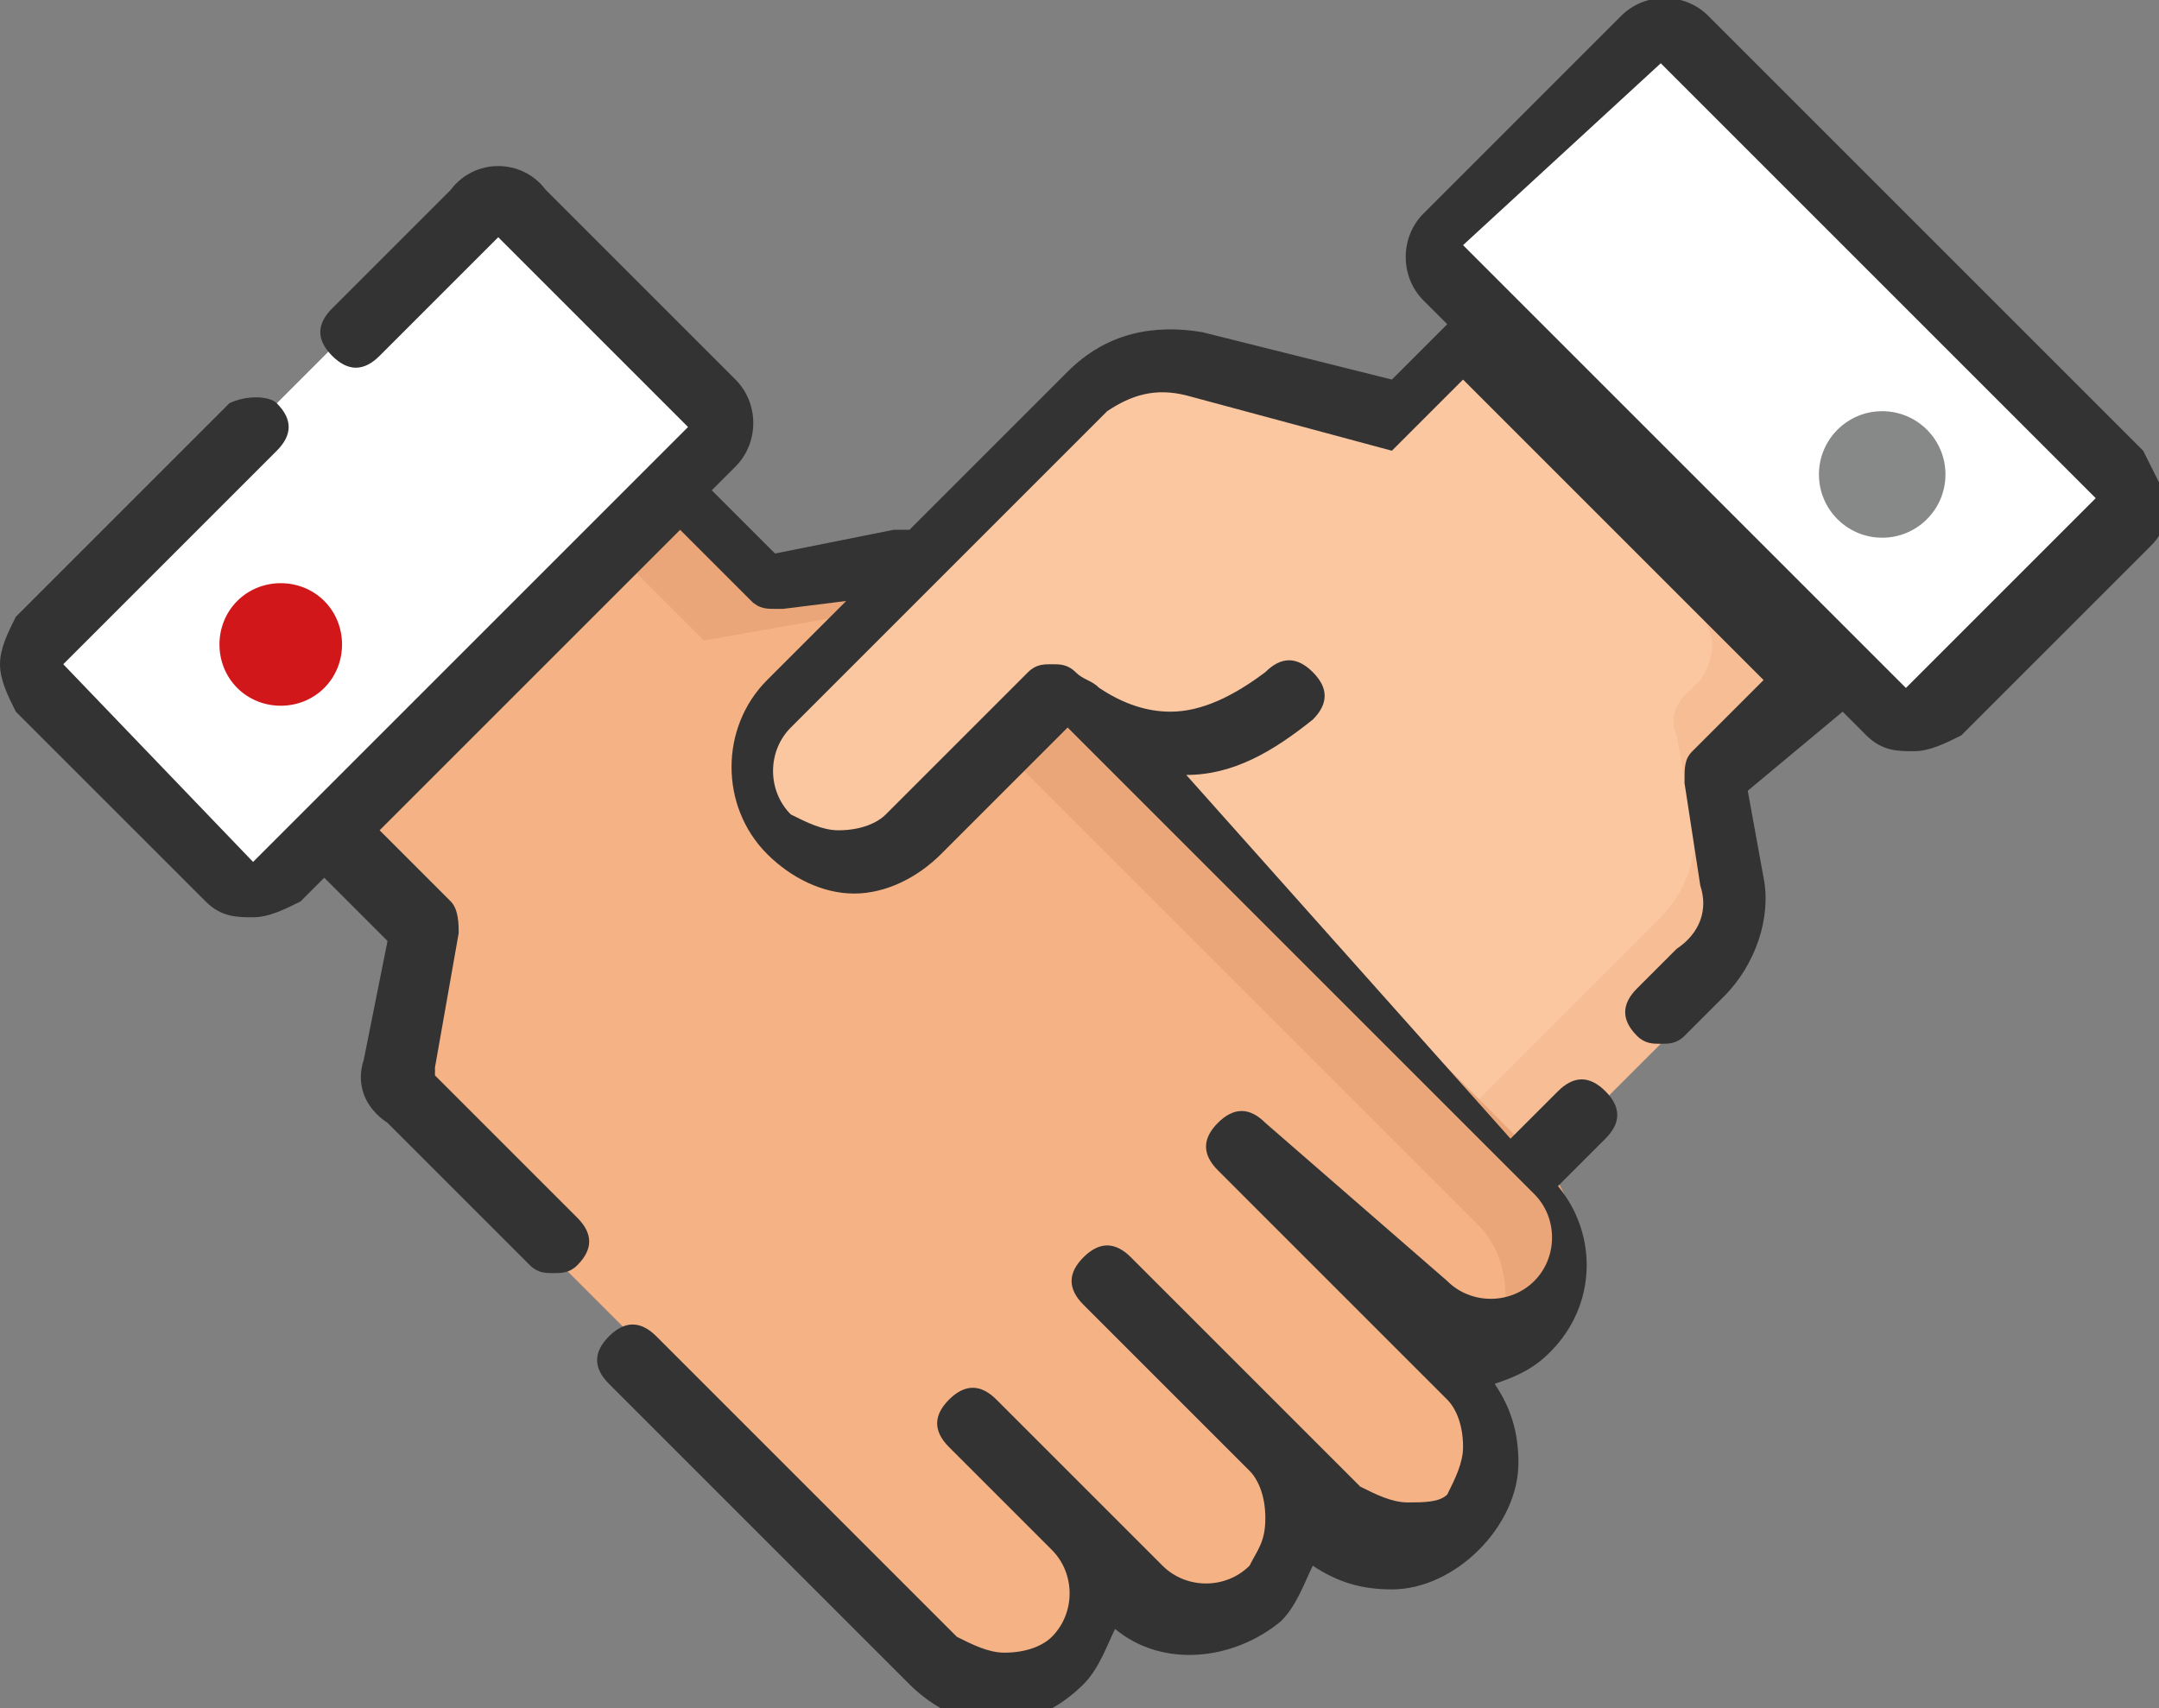
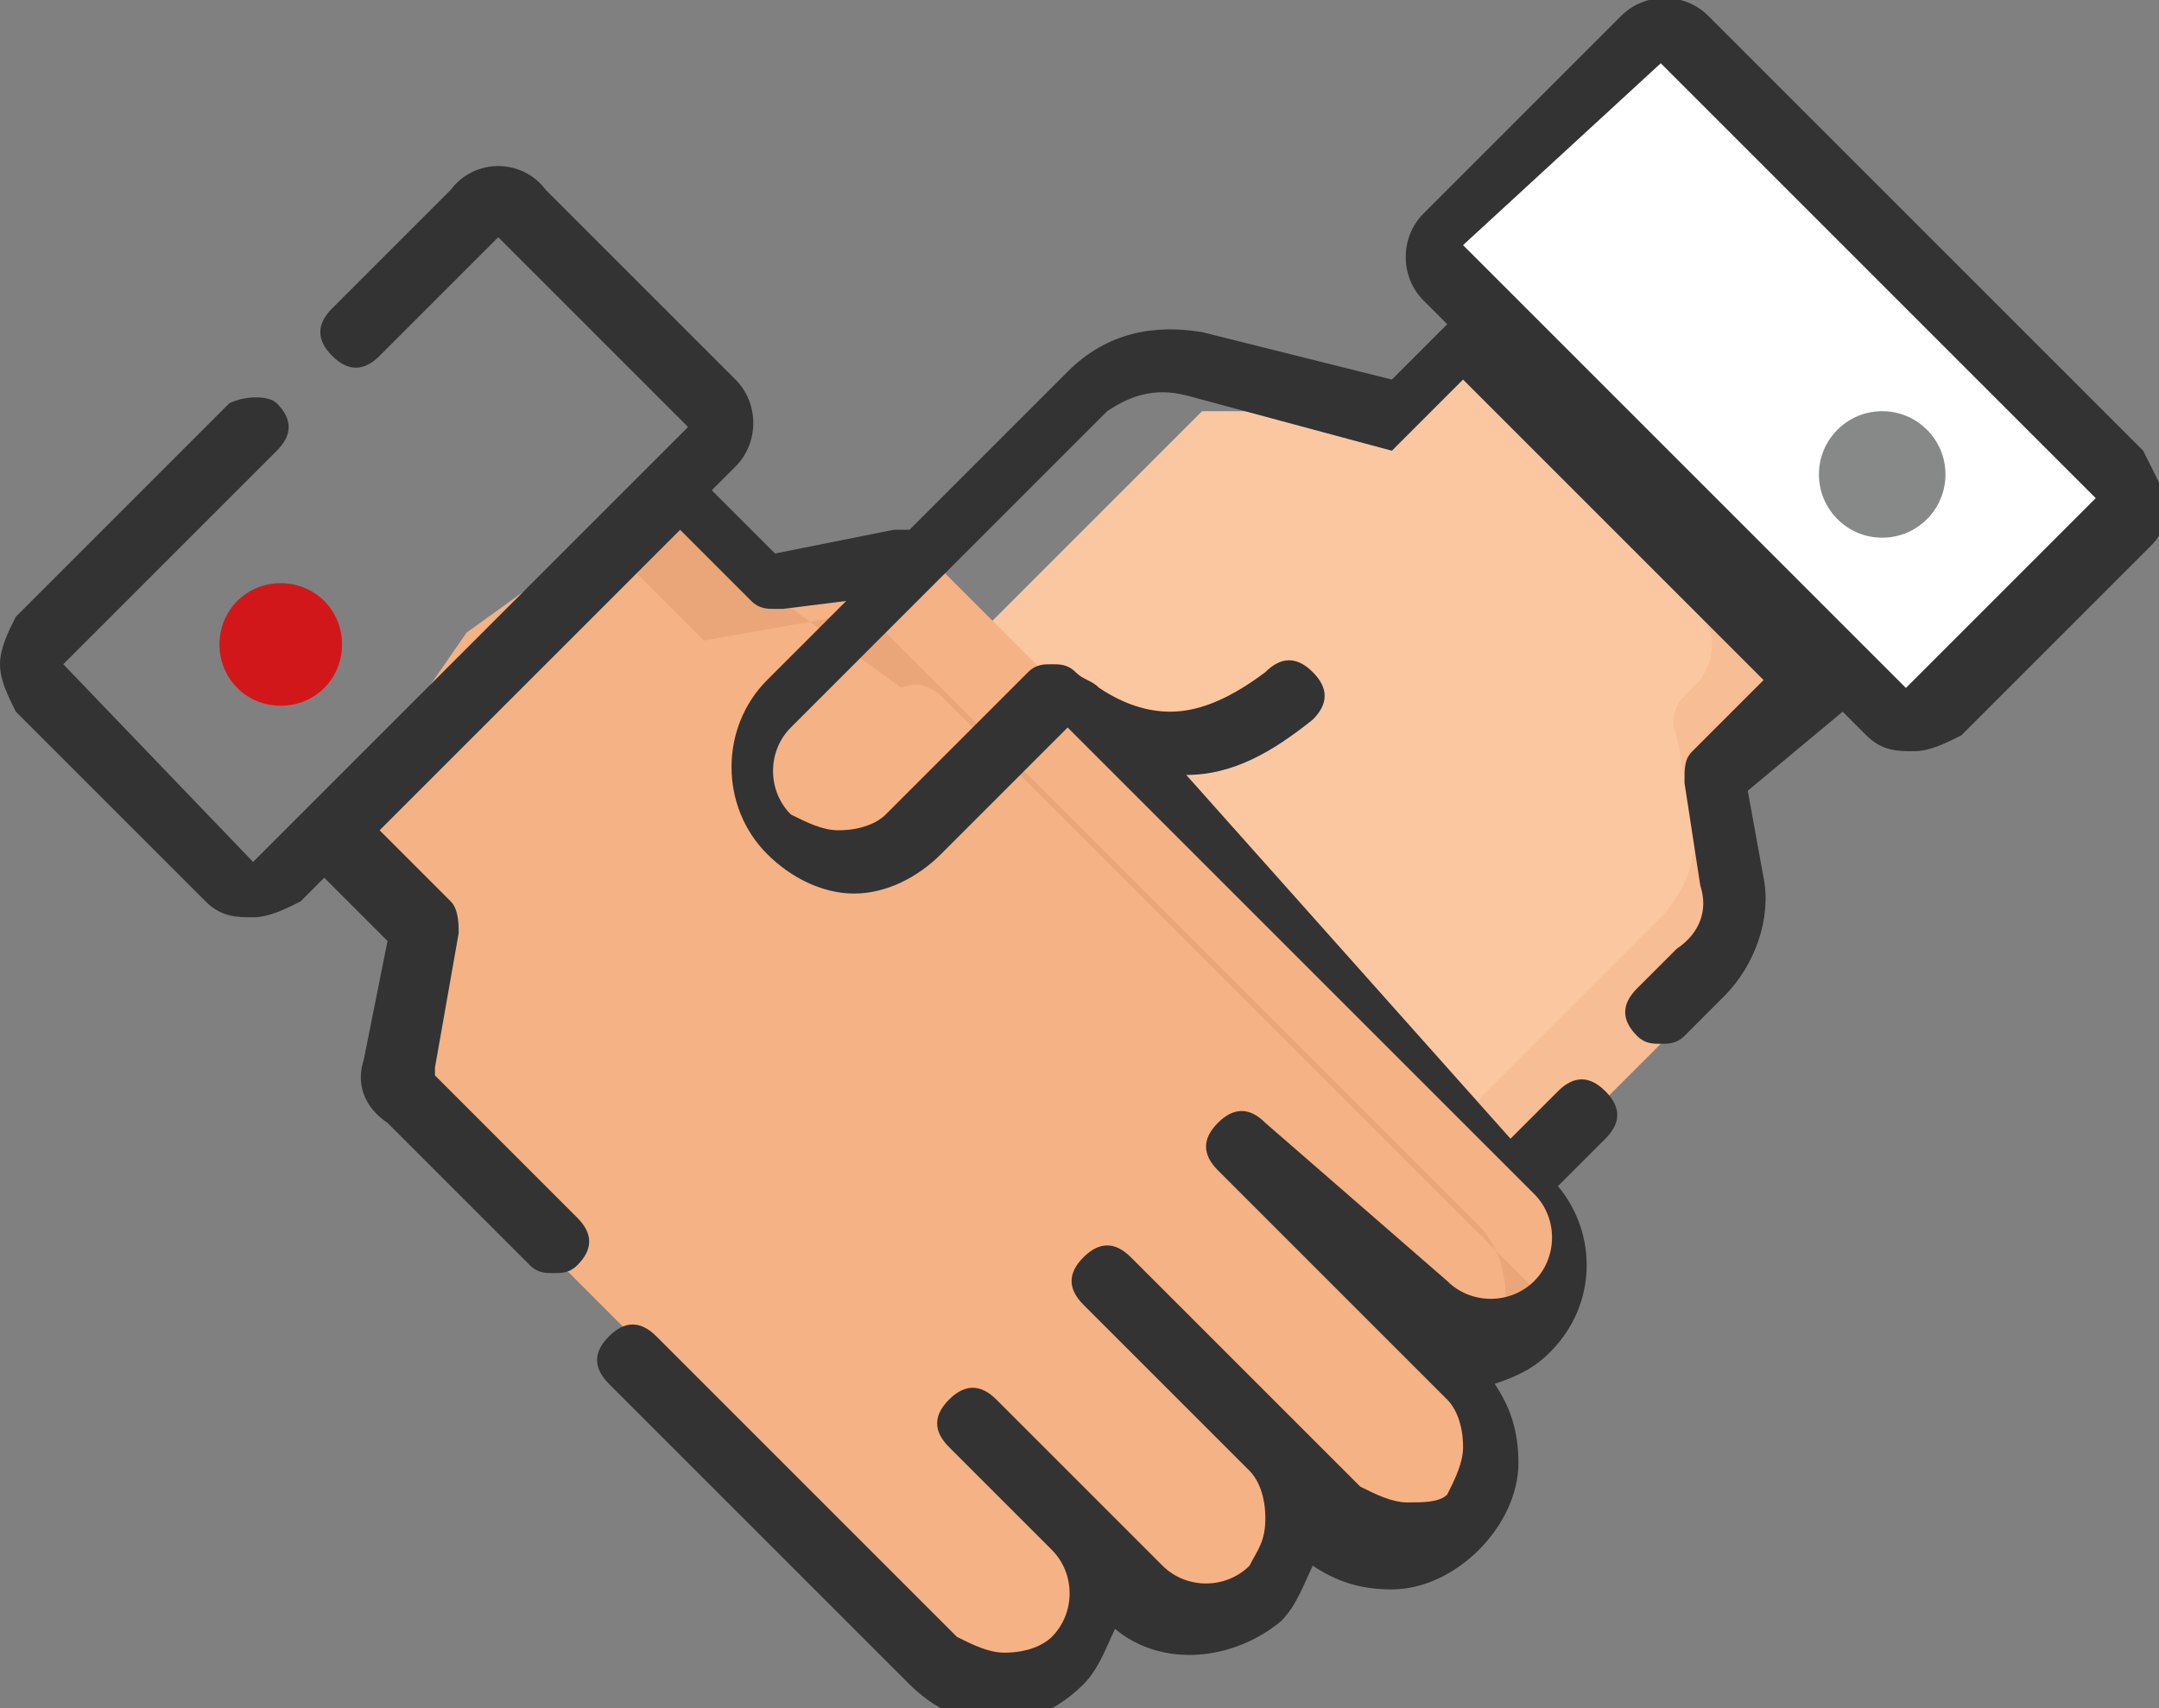
<svg xmlns="http://www.w3.org/2000/svg" id="Layer_1" x="0px" y="0px" viewBox="0 0 27.3 21.6" style="enable-background:new 0 0 27.3 21.6;" xml:space="preserve">
  <rect x="0" y="0" width="27.3" height="21.6" fill="#808080" stroke="none" />
  <style type="text/css"> .st0{fill:#FAC7A1;} .st1{fill:#F7BD95;} .st2{fill:#F5B285;} .st3{fill:#EAA679;} .st4{fill:#FFFFFF;} .st5{fill:#878888;} .st6{fill:#D2171B;} .st7{fill:#333333;} </style>
  <g>
    <g>
      <path class="st0" d="M21.9,12.1l-4.3,4.3l-6.8-6.8l4.4-4.4l2.4,0l1.2-1.2l2.6,1.8l1.8,2.6l-1.2,1.2l0.2,1.3 C22.4,11.4,22.2,11.8,21.9,12.1z" />
      <path class="st1" d="M21.4,5.9l-2.6-1.8l-0.5,0.5l3.2,3.2c0.2,0.2,0.2,0.5,0,0.8l-0.2,0.2c-0.1,0.1-0.2,0.3-0.1,0.5l0.2,1.1 c0.1,0.4-0.1,0.9-0.4,1.2l-4.3,4.3l0.8,0.8l4.3-4.3c0.3-0.3,0.4-0.7,0.4-1.2l-0.2-1.3l1.2-1.2L21.4,5.9z" />
      <path class="st2" d="M5,13.5c0,0.2,0,0.3,0.1,0.5l4.6,4.6l2.2,2.2c0.5,0.5,1.2,0.5,1.7,0c0.5-0.5,0.5-1.2,0-1.7l0.8,0.8 c0.5,0.5,1.2,0.5,1.7,0c0.5-0.5,0.5-1.2,0-1.7l0.8,0.8c0.5,0.5,1.2,0.5,1.7,0c0.5-0.5,0.5-1.2,0-1.7l-0.8-0.8 c0.5,0.5,1.2,0.5,1.7,0c0.5-0.5,0.5-1.2,0-1.7l-3-3l-4.6-4.6c-0.1-0.1-0.3-0.2-0.5-0.1L9.6,7.4L8.4,6.2L5.9,8l-1.8,2.6l1.2,1.2 L5,13.5z" />
      <g>
-         <path class="st3" d="M8.9,8.1l1.7-0.3c0.2,0,0.3,0,0.5,0.1l4.6,4.6l3,3c0.3,0.3,0.4,0.8,0.3,1.2c0.2-0.1,0.3-0.2,0.5-0.3 c0.5-0.5,0.5-1.2,0-1.7l-3-3l-4.6-4.6c-0.1-0.1-0.3-0.2-0.5-0.1L9.6,7.4L8.4,6.2L7.6,6.8L8.9,8.1z" />
+         <path class="st3" d="M8.9,8.1l1.7-0.3c0.2,0,0.3,0,0.5,0.1l4.6,4.6l3,3c0.3,0.3,0.4,0.8,0.3,1.2c0.2-0.1,0.3-0.2,0.5-0.3 l-3-3l-4.6-4.6c-0.1-0.1-0.3-0.2-0.5-0.1L9.6,7.4L8.4,6.2L7.6,6.8L8.9,8.1z" />
      </g>
      <path class="st4" d="M26.8,6l-5.5-5.5c-0.2-0.2-0.4-0.2-0.6,0l-0.5,0.5l-0.4,0.4l-1.5,1.5c-0.2,0.2-0.2,0.4,0,0.6L23.8,9 c0.2,0.2,0.4,0.2,0.6,0l1.9-1.9l0,0l0.5-0.5C27,6.4,27,6.2,26.8,6z" />
      <circle class="st5" cx="23.8" cy="6" r="0.8" />
-       <path class="st0" d="M17.7,5.3l0.7,0.6l-2.2,2.9c-0.8,0.8-2.1,0.8-2.9,0l-1.8,1.8c-0.5,0.5-1.2,0.5-1.7,0c-0.5-0.5-0.5-1.2,0-1.7 l3.5-3.5l0.5-0.5c0.3-0.3,0.8-0.5,1.3-0.3L17.7,5.3z" />
-       <path class="st4" d="M2.9,11.1L0.5,8.7c-0.2-0.2-0.2-0.4,0-0.6L6,2.6c0.2-0.2,0.4-0.2,0.6,0L9,5.1c0.2,0.2,0.2,0.4,0,0.6l-5.5,5.5 C3.4,11.3,3.1,11.3,2.9,11.1z" />
      <path class="st6" d="M4.1,8.7C3.8,9,3.3,9,3,8.7S2.7,7.9,3,7.6s0.8-0.3,1.1,0C4.4,7.9,4.4,8.4,4.1,8.7z" />
    </g>
    <g>
      <path class="st7" d="M27.1,5.7l-5.5-5.5c-0.3-0.3-0.8-0.3-1.1,0L18,2.7c-0.3,0.3-0.3,0.8,0,1.1l0.3,0.3l-0.7,0.7l-2.4-0.6 c-0.6-0.1-1.2,0-1.7,0.5l-2,2c-0.1,0-0.1,0-0.2,0L9.8,7L9,6.2l0.3-0.3c0.3-0.3,0.3-0.8,0-1.1L6.9,2.4C6.6,2,6,2,5.7,2.4L4.2,3.9 C4,4.1,4,4.3,4.2,4.5c0.2,0.2,0.4,0.2,0.6,0l1.5-1.5c0,0,0,0,0,0l2.4,2.4c0,0,0,0,0,0l-5.5,5.5c0,0,0,0,0,0L0.8,8.4c0,0,0,0,0,0 l2.7-2.7c0.2-0.2,0.2-0.4,0-0.6C3.4,5,3.1,5,2.9,5.1L0.2,7.8C0.1,8,0,8.2,0,8.4C0,8.6,0.1,8.8,0.2,9l2.4,2.4 c0.2,0.2,0.4,0.2,0.6,0.2c0.2,0,0.4-0.1,0.6-0.2l0.3-0.3l0.8,0.8l-0.3,1.5c-0.1,0.3,0,0.6,0.3,0.8l1.8,1.8 c0.1,0.1,0.2,0.1,0.3,0.1c0.1,0,0.2,0,0.3-0.1c0.2-0.2,0.2-0.4,0-0.6l-1.8-1.8c0,0,0-0.1,0-0.1l0.3-1.7c0-0.1,0-0.3-0.1-0.4 l-0.9-0.9l3.8-3.8l0.9,0.9c0.1,0.1,0.2,0.1,0.3,0.1c0,0,0,0,0.1,0l0.8-0.1l-1,1c-0.6,0.6-0.6,1.6,0,2.2c0.3,0.3,0.7,0.5,1.1,0.5 s0.8-0.2,1.1-0.5l1.6-1.6l5.9,5.9c0.3,0.3,0.3,0.8,0,1.1s-0.8,0.3-1.1,0c0,0,0,0,0,0L16,14.2c-0.2-0.2-0.4-0.2-0.6,0 c-0.2,0.2-0.2,0.4,0,0.6l2.1,2.1l0.8,0.8c0.1,0.1,0.2,0.3,0.2,0.6c0,0.2-0.1,0.4-0.2,0.6C18.2,19,18,19,17.8,19s-0.4-0.1-0.6-0.2 L16.4,18l-2.1-2.1c-0.2-0.2-0.4-0.2-0.6,0c-0.2,0.2-0.2,0.4,0,0.6l2.1,2.1c0.1,0.1,0.2,0.3,0.2,0.6s-0.1,0.4-0.2,0.6 c-0.3,0.3-0.8,0.3-1.1,0l-0.8-0.8c0,0,0,0,0,0c0,0,0,0,0,0l-1.3-1.3c-0.2-0.2-0.4-0.2-0.6,0c-0.2,0.2-0.2,0.4,0,0.6l1.3,1.3 c0.3,0.3,0.3,0.8,0,1.1c-0.1,0.1-0.3,0.2-0.6,0.2c-0.2,0-0.4-0.1-0.6-0.2l-3.8-3.8c-0.2-0.2-0.4-0.2-0.6,0c-0.2,0.2-0.2,0.4,0,0.6 l3.8,3.8c0.3,0.3,0.7,0.5,1.1,0.5s0.8-0.2,1.1-0.5c0.2-0.2,0.3-0.5,0.4-0.7c0.6,0.5,1.5,0.4,2.1-0.1c0.2-0.2,0.3-0.5,0.4-0.7 c0.3,0.2,0.6,0.3,1,0.3c0.4,0,0.8-0.2,1.1-0.5c0.3-0.3,0.5-0.7,0.5-1.1c0-0.4-0.1-0.7-0.3-1c0.3-0.1,0.5-0.2,0.7-0.4 c0.6-0.6,0.6-1.5,0.1-2.1l0.6-0.6c0.2-0.2,0.2-0.4,0-0.6c-0.2-0.2-0.4-0.2-0.6,0l-0.6,0.6L15,9.8c0.6,0,1.1-0.3,1.6-0.7 c0.2-0.2,0.2-0.4,0-0.6c-0.2-0.2-0.4-0.2-0.6,0C15.6,8.8,15.2,9,14.8,9c-0.3,0-0.6-0.1-0.9-0.3c0,0,0,0,0,0 c-0.1-0.1-0.2-0.1-0.3-0.2c-0.1-0.1-0.2-0.1-0.3-0.1s-0.2,0-0.3,0.1l-1.8,1.8c-0.1,0.1-0.3,0.2-0.6,0.2c-0.2,0-0.4-0.1-0.6-0.2 c-0.3-0.3-0.3-0.8,0-1.1l4-4C14.3,5,14.6,4.9,15,5l2.6,0.7c0,0,0,0,0,0c0,0,0,0,0,0c0,0,0,0,0,0c0,0,0,0,0,0c0,0,0,0,0,0 c0,0,0,0,0,0c0,0,0,0,0,0c0,0,0,0,0,0c0,0,0,0,0,0c0,0,0,0,0,0c0,0,0,0,0,0c0,0,0,0,0,0c0,0,0,0,0,0c0,0,0,0,0,0c0,0,0,0,0,0 c0,0,0,0,0,0c0,0,0,0,0,0c0,0,0,0,0,0c0,0,0,0,0,0c0,0,0,0,0,0c0,0,0,0,0,0c0,0,0,0,0,0c0,0,0,0,0,0l0.9-0.9l3.8,3.8l-0.9,0.9 c-0.1,0.1-0.1,0.2-0.1,0.4l0.2,1.3c0.1,0.3,0,0.6-0.3,0.8l-0.5,0.5c-0.2,0.2-0.2,0.4,0,0.6c0.1,0.1,0.2,0.1,0.3,0.1 c0.1,0,0.2,0,0.3-0.1l0.5-0.5c0.4-0.4,0.6-1,0.5-1.5l-0.2-1.1L23.3,9l0.3,0.3c0.2,0.2,0.4,0.2,0.6,0.2c0.2,0,0.4-0.1,0.6-0.2 l2.4-2.4c0.2-0.2,0.2-0.4,0.2-0.6C27.3,6.1,27.2,5.9,27.1,5.7L27.1,5.7z M26.5,6.3l-2.4,2.4c0,0,0,0,0,0l-0.6-0.6l0,0l-4.4-4.4 c0,0,0,0,0,0s0,0,0,0l-0.6-0.6c0,0,0,0,0,0L21,0.8c0,0,0,0,0,0c0,0,0,0,0,0L26.5,6.3C26.5,6.3,26.5,6.3,26.5,6.3L26.5,6.3z" />
    </g>
  </g>
</svg>